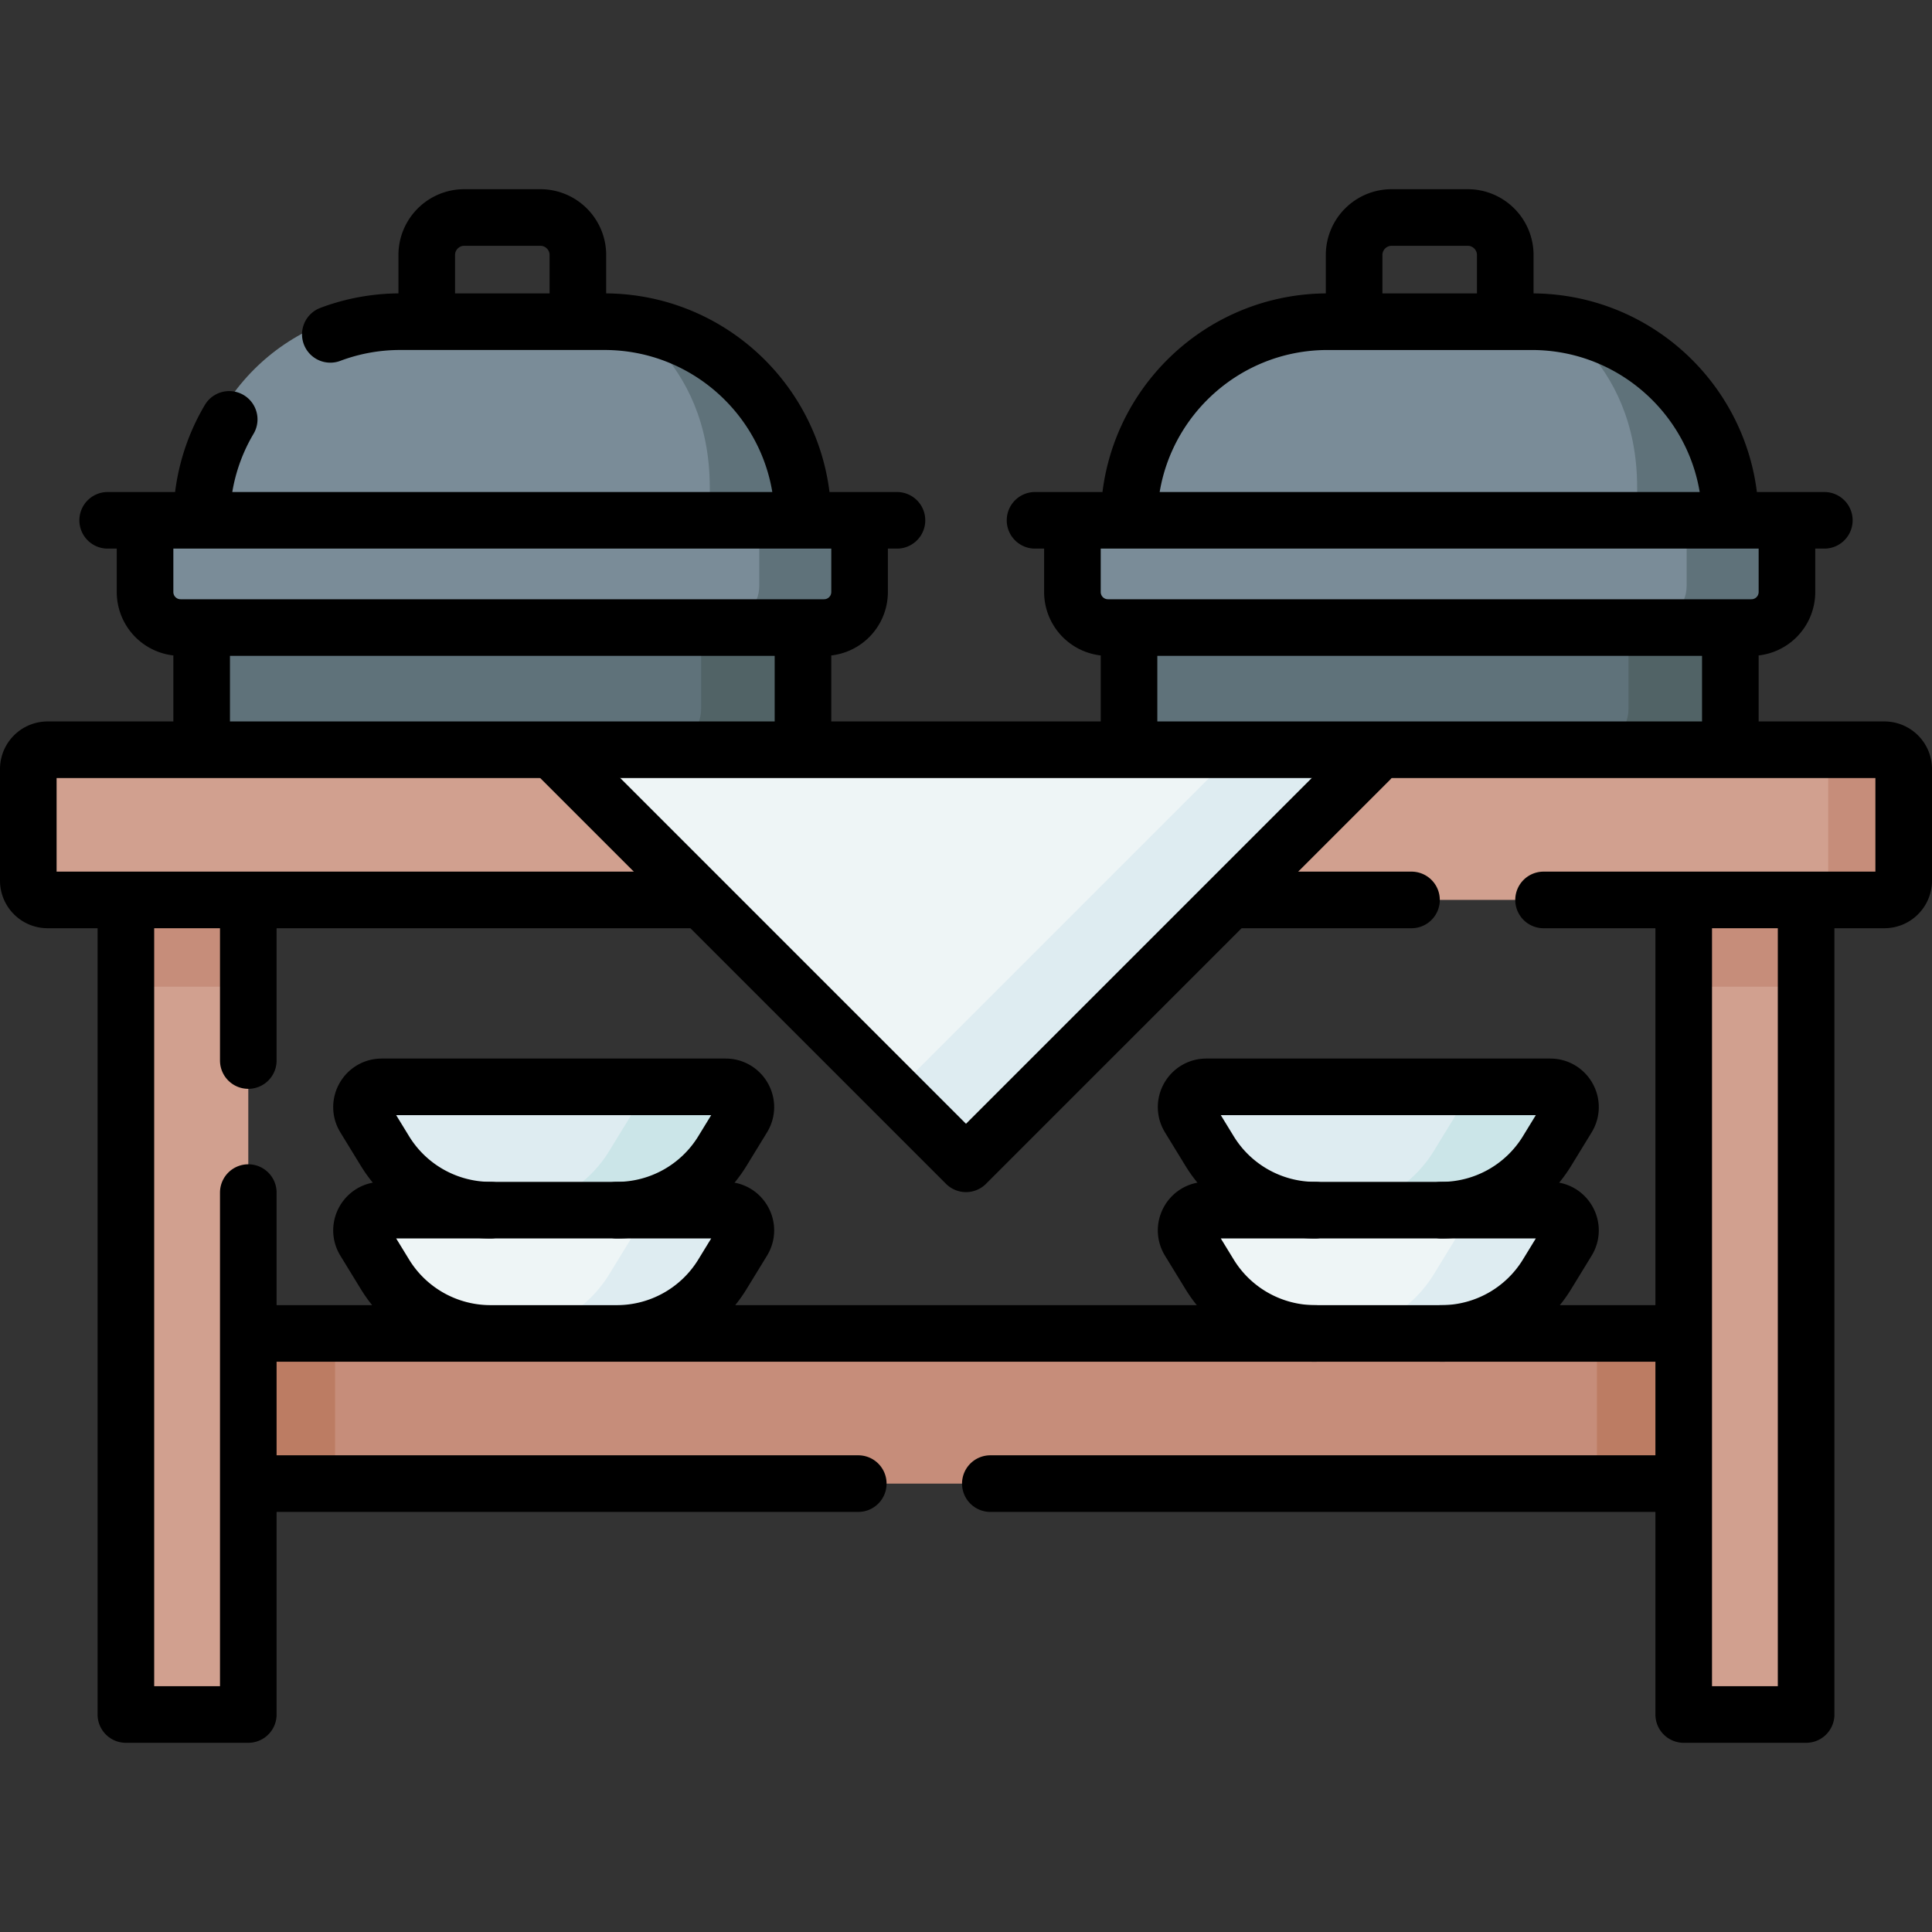
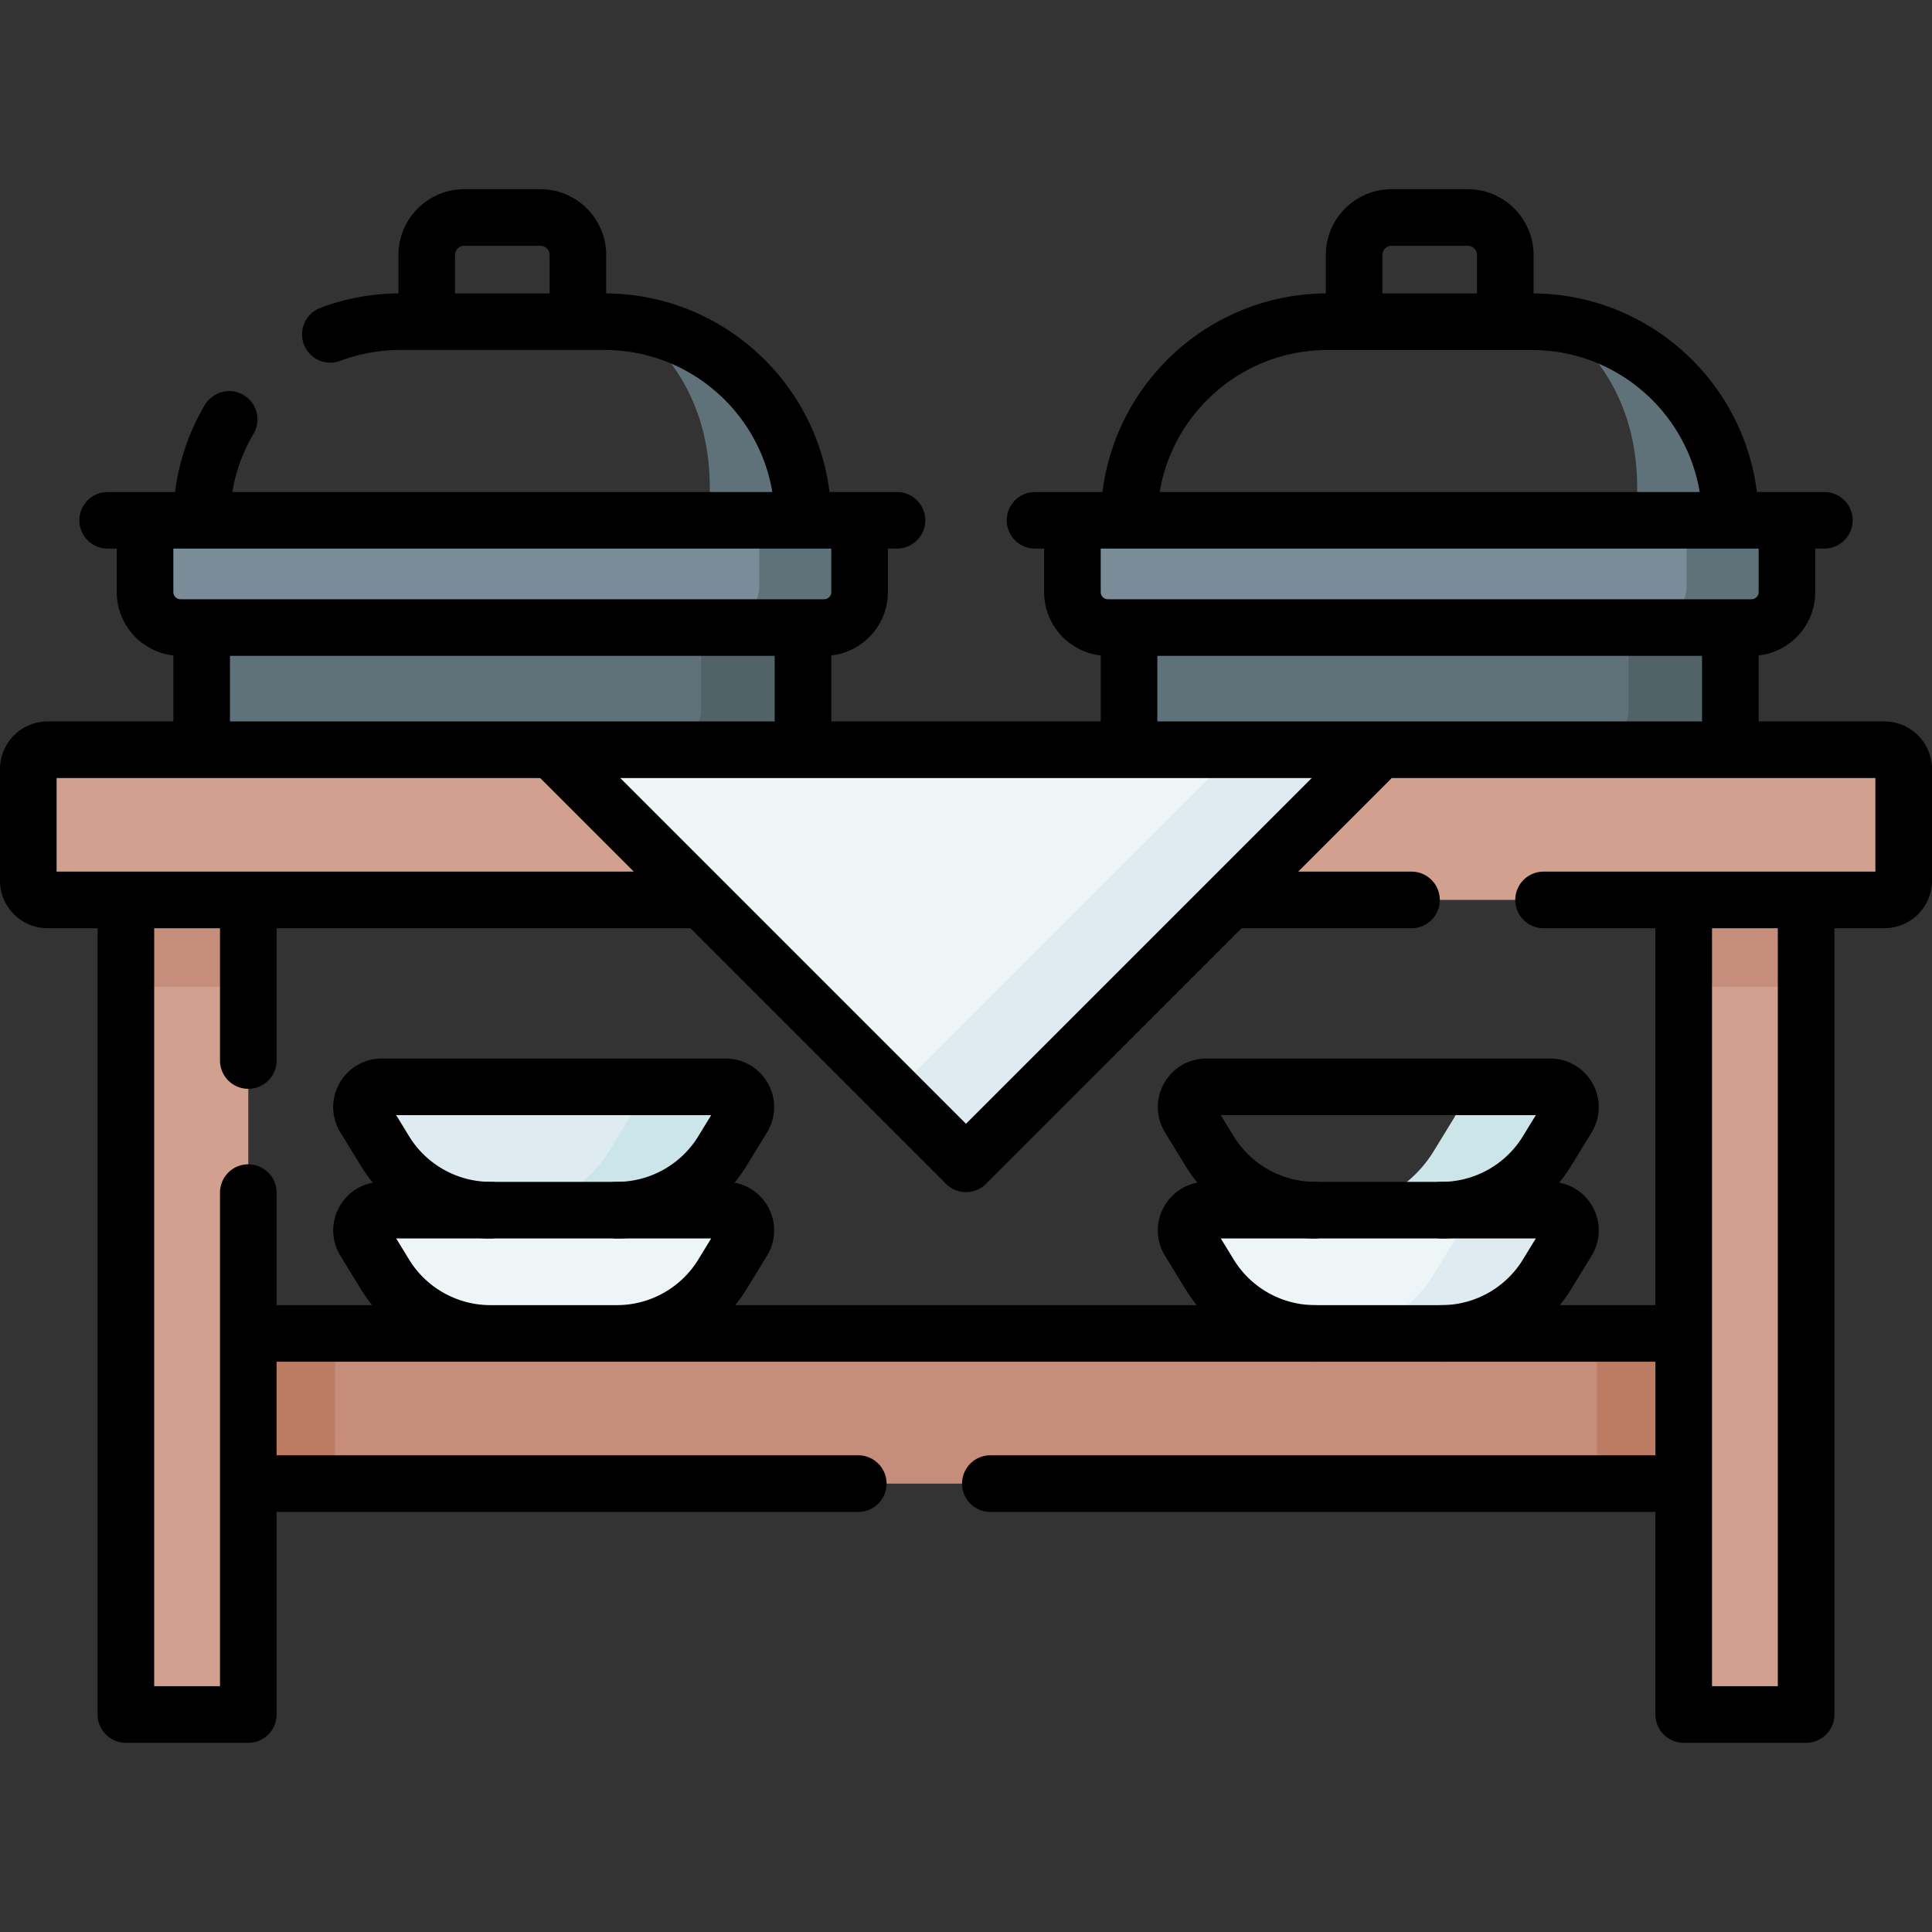
<svg xmlns="http://www.w3.org/2000/svg" version="1.1" width="512" height="512" x="0" y="0" viewBox="0 0 512 512" style="enable-background:new 0 0 512 512" xml:space="preserve" class="">
  <rect x="0" y="0" width="512" height="512" fill="#333333" stroke="none" />
  <g>
    <path d="m201.688 196.189-22.523 11.65-117.244-9.473c-5.863 0-10.616-4.753-10.616-10.616v-28.949h158.114l2.886 26.771c-.001 5.864-4.754 10.617-10.617 10.617z" style="" fill="#5f727a" data-original="#5f727a" />
    <path d="M185.808 158.802v28.949c0 5.863-4.753 10.616-10.616 10.616l16.35 4.408 12.775-4.408c5.863 0 10.616-4.753 10.616-10.616v-28.949h-29.125z" style="" fill="#516366" data-original="#516366" />
    <path d="m219.518 162.329-24.455 2.616H45.571c-5.341 0-9.671-4.33-9.671-9.671v-19.346h194.439l-1.522 16.622c-.001 5.341-3.958 9.779-9.299 9.779z" style="" fill="#7a8c98" data-original="#7a8c98" class="" />
    <path d="M201.213 135.928v19.346c0 5.341-4.33 9.671-9.671 9.671h29.126c5.341 0 9.671-4.33 9.671-9.671v-19.346h-29.126z" style="" fill="#5f727a" data-original="#5f727a" />
-     <path d="M209.499 136.57v.641H51.307v-.641c0-30.2 24.482-54.682 54.683-54.682h54.255c.243 0 .476.009.719.009 15.591-.001 48.535 24.715 48.535 54.673z" style="" fill="#7a8c98" data-original="#7a8c98" class="" />
    <path d="M214.938 136.57v.641h-25.89c-.612-2.388-.951-4.713-.951-8.053 0-34.734-26.307-46.903-27.132-47.262 29.869.388 53.973 24.716 53.973 54.674zM447.451 196.189l-21.9 7.687-117.868-5.509c-5.863 0-10.616-4.753-10.616-10.616v-28.949h158.114l2.886 26.771c-.001 5.863-4.754 10.616-10.616 10.616z" style="" fill="#5f727a" data-original="#5f727a" />
    <path d="M431.57 158.802v28.949c0 5.863-4.753 10.616-10.616 10.616l16.35 5.509 12.775-5.509c5.863 0 10.616-4.753 10.616-10.616v-28.949H431.57z" style="" fill="#516366" data-original="#516366" />
    <path d="m465.28 162.329-24.455 2.616H291.333c-5.341 0-9.671-4.33-9.671-9.671v-19.346H476.1l-1.522 16.622c0 5.341-3.957 9.779-9.298 9.779z" style="" fill="#7a8c98" data-original="#7a8c98" class="" />
    <path d="M446.975 135.928v19.346c0 5.341-4.33 9.671-9.671 9.671h29.126c5.341 0 9.671-4.33 9.671-9.671v-19.346h-29.126z" style="" fill="#5f727a" data-original="#5f727a" />
-     <path d="M455.261 136.57v.641H297.069v-.641c0-30.2 24.482-54.682 54.683-54.682h54.255c.243 0 .476.009.719.009 15.592-.001 48.535 24.715 48.535 54.673z" style="" fill="#7a8c98" data-original="#7a8c98" class="" />
    <path d="M460.7 136.57v.641h-25.89c-.612-2.388-.951-4.713-.951-8.053 0-34.734-26.307-46.903-27.132-47.262 29.869.388 53.973 24.716 53.973 54.674z" style="" fill="#5f727a" data-original="#5f727a" />
    <path d="m163.257 318.895-20.532 7.789-12.732-5.982a32.81 32.81 0 0 1-27.983-15.68l-5.411-8.839c-2.186-3.57.384-8.155 4.57-8.155h63.574l26.339 1.224c4.186 0 5.076 4.026 2.89 7.596l-6.11 8.009c-5.963 9.742-13.184 14.038-24.605 14.038z" style="" fill="#deecf1" data-original="#deecf1" />
    <path d="M192.298 288.028h-30.003c4.186 0 6.755 4.585 4.57 8.155l-5.411 8.839a32.81 32.81 0 0 1-27.983 15.68l16.135 2.789 13.869-2.789a32.81 32.81 0 0 0 27.983-15.68l5.411-8.839c2.184-3.569-.385-8.155-4.571-8.155z" style="" fill="#cbe5e8" data-original="#cbe5e8" />
    <path d="m163.257 351.568-24.936 5.281-8.328-3.474a32.81 32.81 0 0 1-27.983-15.68l-5.411-8.839c-2.186-3.57.384-8.155 4.57-8.155h63.574l26.339 1.224c4.186 0 5.076 4.026 2.89 7.596l-6.11 8.009c-5.963 9.742-13.184 14.038-24.605 14.038z" style="" fill="#eef5f6" data-original="#eef5f6" />
-     <path d="M192.298 320.702h-30.003c4.186 0 6.755 4.585 4.57 8.155l-5.411 8.839a32.81 32.81 0 0 1-27.983 15.68l15.914 2.538 14.089-2.538a32.81 32.81 0 0 0 27.983-15.68l5.411-8.839c2.185-3.57-.384-8.155-4.57-8.155zM381.78 318.895l-20.532 7.789-12.732-5.982a32.81 32.81 0 0 1-27.983-15.68l-5.411-8.839c-2.186-3.57.384-8.155 4.57-8.155h63.574l26.339 1.224c4.186 0 5.076 4.026 2.89 7.596l-6.11 8.009c-5.963 9.742-13.185 14.038-24.605 14.038z" style="" fill="#deecf1" data-original="#deecf1" />
    <path d="M410.821 288.028h-30.003c4.186 0 6.755 4.585 4.57 8.155l-5.411 8.839a32.81 32.81 0 0 1-27.983 15.68l16.135 2.789 13.869-2.789a32.81 32.81 0 0 0 27.983-15.68l5.411-8.839c2.184-3.569-.385-8.155-4.571-8.155z" style="" fill="#cbe5e8" data-original="#cbe5e8" />
    <path d="m381.78 351.568-22.064 7.868-11.2-6.061a32.81 32.81 0 0 1-27.983-15.68l-5.411-8.839c-2.186-3.57.384-8.155 4.57-8.155h63.574l26.339 1.224c4.186 0 5.076 4.026 2.89 7.596l-6.11 8.009c-5.963 9.742-13.185 14.038-24.605 14.038z" style="" fill="#eef5f6" data-original="#eef5f6" />
    <path d="M410.821 320.702h-30.003c4.186 0 6.755 4.585 4.57 8.155l-5.411 8.839a32.81 32.81 0 0 1-27.983 15.68l15.979 6.831 14.024-6.831a32.81 32.81 0 0 0 27.983-15.68l5.411-8.839c2.185-3.57-.384-8.155-4.57-8.155z" style="" fill="#deecf1" data-original="#deecf1" />
    <path d="m88.799 393.169-43.744-11.605v-15.412l43.744-12.777h334.402l43.744 6.832v21.798l-43.744 11.164z" style="" fill="#c68d7a" data-original="#c68d7a" />
    <path d="M88.799 353.375H49.773a4.718 4.718 0 0 0-4.718 4.718v30.358a4.718 4.718 0 0 0 4.718 4.718h39.026v-39.794zM462.227 353.375h-39.026v39.794h39.026a4.718 4.718 0 0 0 4.718-4.718v-30.358a4.718 4.718 0 0 0-4.718-4.718z" style="" fill="#bc7c63" data-original="#bc7c63" />
    <path d="M61.799 454.361H37.36a4 4 0 0 1-4-4V261.488l6.209-33.612h19.817l6.414 33.612V450.36a4.002 4.002 0 0 1-4.001 4.001zM474.64 454.361H450.2a4 4 0 0 1-4-4V261.488l10.502-33.612h16.628l5.31 33.612V450.36a4 4 0 0 1-4 4.001z" style="" fill="#d1a08f" data-original="#d1a08f" />
    <path d="M446.201 227.876h32.439v33.612h-32.439zM33.36 227.876h32.439v33.612H33.36z" style="" fill="#c68d7a" data-original="#c68d7a" />
    <path d="m497.473 236.844-16.409 1.645H12.642a5.142 5.142 0 0 1-5.142-5.142v-29.838a5.142 5.142 0 0 1 5.142-5.142h134.102l114.109 20.061 104.403-20.061h115.726l17.069 1.441a5.142 5.142 0 0 1 5.142 5.142l-.578 26.752a5.142 5.142 0 0 1-5.142 5.142z" style="" fill="#d1a08f" data-original="#d1a08f" />
-     <path d="M499.358 198.367h-20.002a5.142 5.142 0 0 1 5.142 5.142v29.838a5.142 5.142 0 0 1-5.142 5.142h20.002a5.142 5.142 0 0 0 5.142-5.142v-29.838a5.142 5.142 0 0 0-5.142-5.142z" style="" fill="#c68d7a" data-original="#c68d7a" />
    <path d="m353.55 203.216-95.376 96.661a4 4 0 0 1-5.657 0l-15.02-10.755-90.754-90.754h181.509l25.298 4.848z" style="" fill="#eef5f6" data-original="#eef5f6" />
    <path d="m328.252 198.367-90.754 90.754 15.673 15.673a4 4 0 0 0 5.657 0l106.428-106.428h-37.004z" style="" fill="#deecf1" data-original="#deecf1" />
    <path d="M374.06 238.49h-44.84M183.9 238.49H12.62c-2.83 0-5.12-2.29-5.12-5.12v-29.56c0-2.82 2.29-5.12 5.12-5.12h486.76c2.83 0 5.12 2.3 5.12 5.12v29.56c0 2.83-2.29 5.12-5.12 5.12h-90.32M227.45 393.17H67.64M444.49 393.17H262.45M67.972 353.375h376.514M65.8 316.05v138.31H33.36V241.09M65.8 281.05v-38.86M478.64 241.087v213.274h-32.439V241.087M28.534 137.887h209.17M227.798 139.968v16.923a9.419 9.419 0 0 1-9.418 9.418H47.858a9.419 9.419 0 0 1-9.418-9.418v-16.428M212.795 168.207v27.743M53.443 195.95v-27.743M87.54 88.61a52.53 52.53 0 0 1 18.54-3.36h54.08c28.22 0 51.25 22.21 52.57 50.1M60.74 111.14a52.192 52.192 0 0 0-7.22 23.88M113.092 82.5V67.588c0-5.495 4.454-9.949 9.949-9.949h20.155c5.495 0 9.949 4.454 9.949 9.949v15.077M274.296 137.887h209.17M473.56 139.968v16.923a9.419 9.419 0 0 1-9.418 9.418H293.62a9.419 9.419 0 0 1-9.418-9.418v-16.923M458.557 168.867v27.083M299.205 195.95v-27.083M299.251 135.662c1.166-28.036 24.263-50.408 52.586-50.408h54.088c28.216 0 51.247 22.204 52.572 50.092M358.854 82.665V67.588c0-5.495 4.454-9.949 9.949-9.949h20.155c5.495 0 9.949 4.454 9.949 9.949v15.077M129.993 353.375a32.81 32.81 0 0 1-27.983-15.68l-5.411-8.839c-2.186-3.57.384-8.155 4.57-8.155h91.129c4.186 0 6.755 4.585 4.57 8.155l-5.411 8.839a32.81 32.81 0 0 1-27.983 15.68" style="stroke-width:15;stroke-linecap:round;stroke-linejoin:round;stroke-miterlimit:10;" fill="none" stroke="#000000" stroke-width="15" stroke-linecap="round" stroke-linejoin="round" stroke-miterlimit="10" data-original="#000000" class="" />
    <path d="M129.993 320.702a32.81 32.81 0 0 1-27.983-15.68l-5.411-8.839c-2.186-3.57.384-8.155 4.57-8.155h91.129c4.186 0 6.755 4.585 4.57 8.155l-5.411 8.839a32.81 32.81 0 0 1-27.983 15.68M348.526 353.375a32.81 32.81 0 0 1-27.983-15.68l-5.411-8.839c-2.186-3.57.384-8.155 4.57-8.155h91.129c4.186 0 6.755 4.585 4.57 8.155l-5.411 8.839a32.81 32.81 0 0 1-27.983 15.68" style="stroke-width:15;stroke-linecap:round;stroke-linejoin:round;stroke-miterlimit:10;" fill="none" stroke="#000000" stroke-width="15" stroke-linecap="round" stroke-linejoin="round" stroke-miterlimit="10" data-original="#000000" class="" />
    <path d="M348.526 320.702a32.81 32.81 0 0 1-27.983-15.68l-5.411-8.839c-2.186-3.57.384-8.155 4.57-8.155h91.129c4.186 0 6.755 4.585 4.57 8.155l-5.411 8.839a32.81 32.81 0 0 1-27.983 15.68M362.964 201.455 256 308.419 147.696 200.116" style="stroke-width:15;stroke-linecap:round;stroke-linejoin:round;stroke-miterlimit:10;" fill="none" stroke="#000000" stroke-width="15" stroke-linecap="round" stroke-linejoin="round" stroke-miterlimit="10" data-original="#000000" class="" />
  </g>
</svg>